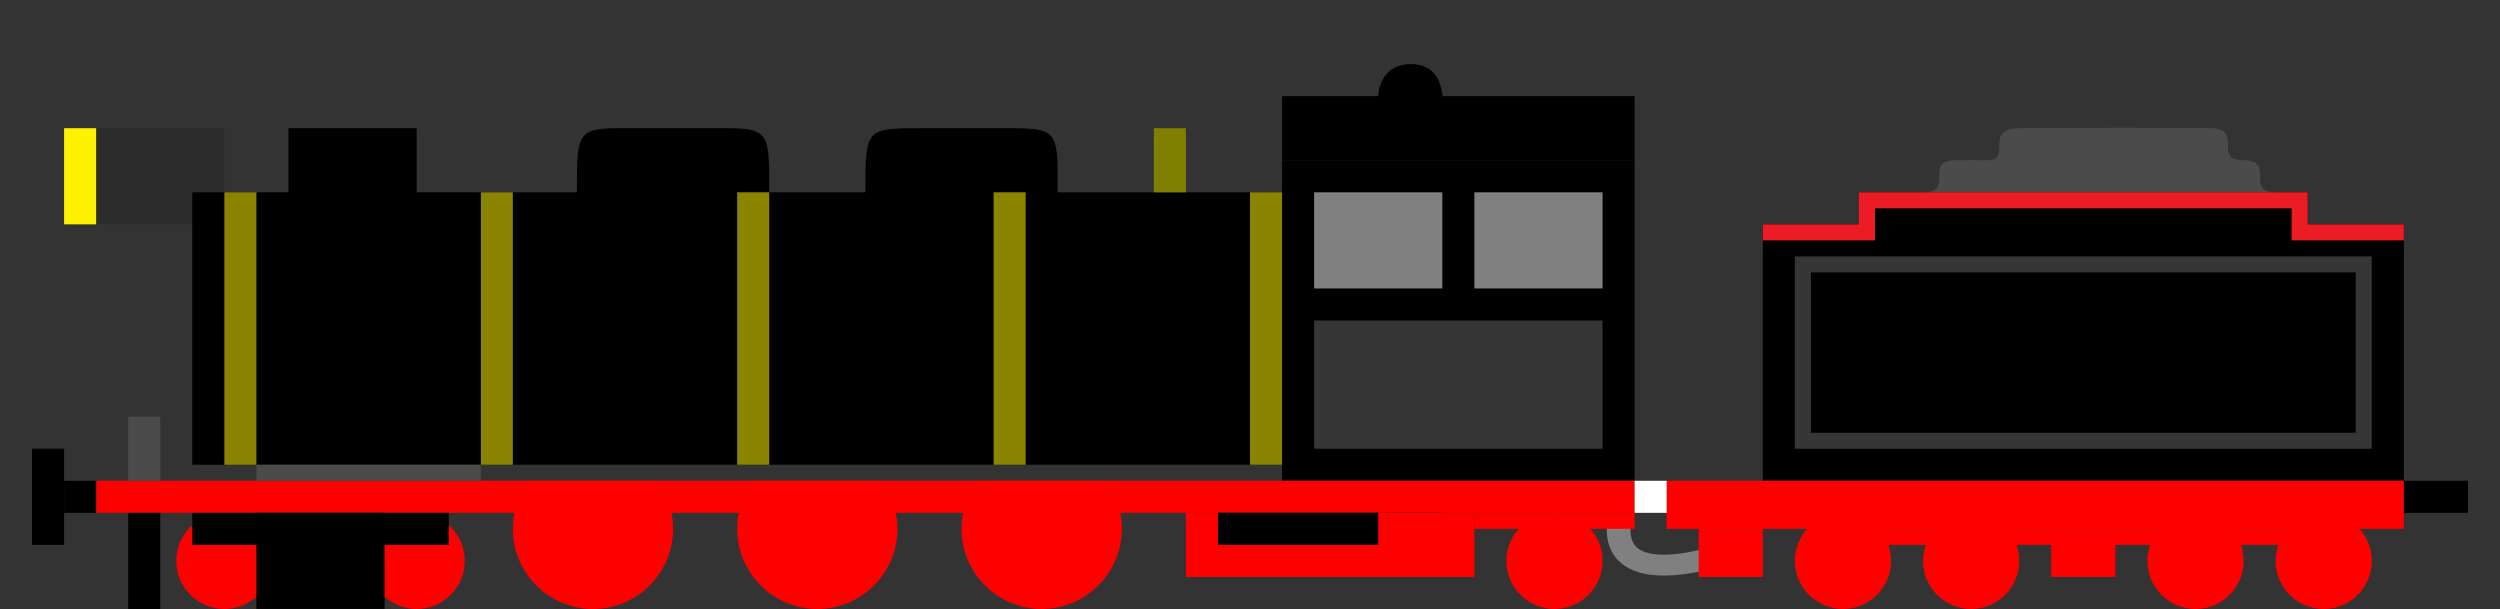
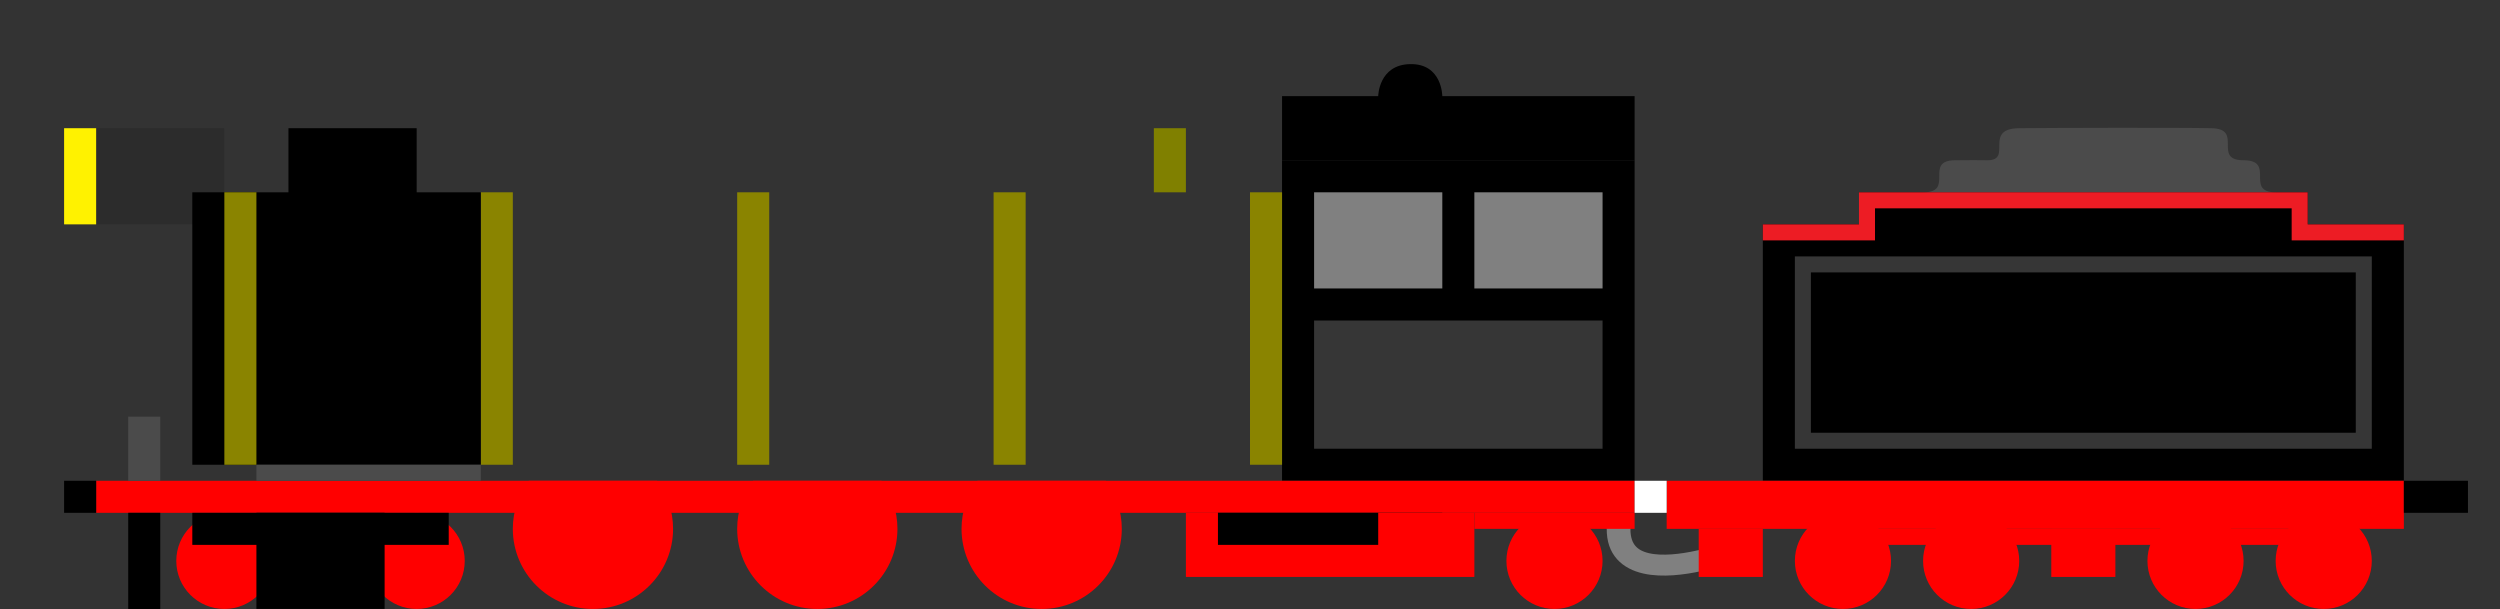
<svg xmlns="http://www.w3.org/2000/svg" xmlns:ns1="http://www.serif.com/" width="624.0" height="152.0" viewBox="0.0 0.0 624.0 152.0" version="1.1" xml:space="preserve" style="fill-rule:evenodd;clip-rule:evenodd;stroke-linecap:square;stroke-linejoin:round;stroke-miterlimit:1.5;">
  <rect x="0.0" y="0.0" width="624.0" height="152.0" fill="#333333" stroke="none" />
  <g id="_8456" ns1:id="8456">
    <g transform="matrix(12,0,0,12,-28,-76)">
      <circle cx="7" cy="18" r="1" style="fill:rgb(255,0,0);" />
    </g>
    <g transform="matrix(12,0,0,12,-52,-76)">
      <circle cx="13" cy="18" r="1" style="fill:rgb(255,0,0);" />
    </g>
    <g transform="matrix(8,0,0,8,0,0)">
      <path d="M55,7L55,15L75,15L75,7L72,7L72,6L58,6L58,7L55,7Z" />
    </g>
    <g transform="matrix(8,0,0,8,0,0)">
      <path d="M60,6L71,6C70.023,5.994 71.013,5.001 70,5C69.012,4.999 70.012,4.022 69,4C67.988,3.978 63.962,3.99 63,4C61.857,4.012 62.821,5.009 62,5C60.99,4.989 61.999,4.999 61,5C60.008,5.001 61.006,6.005 60,6Z" style="fill:rgb(75,75,75);" />
    </g>
    <g transform="matrix(8,0,0,12,0,-60)">
      <rect x="52" y="15" width="23" height="1" style="fill:rgb(255,0,0);" />
    </g>
    <g transform="matrix(16,0,0,16,-472,-152)">
      <circle cx="58.25" cy="18.25" r="0.75" style="fill:rgb(255,0,0);" />
    </g>
    <g transform="matrix(16,0,0,16,-544,-152)">
      <circle cx="58.25" cy="18.25" r="0.75" style="fill:rgb(255,0,0);" />
    </g>
    <g transform="matrix(16,0,0,16,-440,-152)">
      <circle cx="58.25" cy="18.25" r="0.75" style="fill:rgb(255,0,0);" />
    </g>
    <g transform="matrix(16,0,0,16,-384,-152)">
      <circle cx="58.25" cy="18.25" r="0.75" style="fill:rgb(255,0,0);" />
    </g>
    <g transform="matrix(16,0,0,16,-352,-152)">
      <circle cx="58.25" cy="18.25" r="0.75" style="fill:rgb(255,0,0);" />
    </g>
    <g transform="matrix(8,0,0,7.063,0,15.454)">
      <path d="M50.5,16.5C50.485,17.993 51.982,17.886 53,17.633" style="fill:none;stroke:rgb(128,128,128);stroke-width:0.74px;" />
    </g>
    <g transform="matrix(8,0,0,12,0,-66)">
      <rect x="64" y="16.5" width="2" height="1" style="fill:rgb(255,0,0);" />
    </g>
    <g transform="matrix(8,0,0,12,-88,-66)">
      <rect x="64" y="16.5" width="2" height="1" style="fill:rgb(255,0,0);" />
    </g>
    <g transform="matrix(20,0,0,4,-912,62)">
      <rect x="64" y="16.5" width="2" height="1" style="fill:rgb(255,0,0);" />
    </g>
    <g transform="matrix(8,0,0,8,0,0)">
      <rect x="58" y="16.5" width="14.5" height="0.5" style="fill:rgb(255,0,0);" />
    </g>
    <g transform="matrix(8,0,0,8,0,0)">
      <rect x="75" y="15" width="2" height="1" />
    </g>
    <g transform="matrix(8,0,0,8,0,0)">
      <rect x="40" y="5" width="11" height="10" />
    </g>
    <g transform="matrix(8,0,0,8,0,0)">
      <rect x="41" y="6" width="4" height="3" style="fill:rgb(128,128,128);" />
    </g>
    <g transform="matrix(8,0,0,8,40,0)">
      <rect x="41" y="6" width="4" height="3" style="fill:rgb(128,128,128);" />
    </g>
    <g transform="matrix(8,0,0,8.4,0,-1.599)">
-       <path d="M15,14L40,14L40,5.905L33,5.905C33.013,3.91 33.013,4.002 31,4C30.004,3.999 30.011,3.998 29,4C27.001,4.005 27.003,3.912 27,5.905L24,5.905C24.007,3.92 24.01,3.993 22,4C21.523,4.002 20.588,4.001 20,4C17.998,3.997 17.997,3.901 18,5.905L15,5.905L15,14Z" />
-     </g>
+       </g>
    <g transform="matrix(8,0,0,8,0,0)">
      <rect x="41" y="10" width="9" height="4" style="fill:rgb(54,54,54);" />
    </g>
    <g transform="matrix(16,0,0,12,-208,-56)">
      <path d="M50,10L41,10L41,14L50,14L50,10ZM49.75,10.333L49.75,13.667C49.75,13.667 41.25,13.667 41.25,13.667C41.25,13.667 41.25,10.333 41.25,10.333L49.75,10.333Z" style="fill:rgb(54,54,54);" />
    </g>
    <g transform="matrix(8,0,0,8,0,0)">
      <path d="M40,5L51,5L51,3L45,3C45,3 44.999,1.983 44,2C43.011,2.017 43,3 43,3L40,3L40,5Z" />
    </g>
    <g transform="matrix(8,0,0,8.5,0,-3)">
      <rect x="39" y="6" width="1" height="8" style="fill:rgb(138,132,0);" />
    </g>
    <g transform="matrix(8,0,0,8.5,-64,-3)">
      <rect x="39" y="6" width="1" height="8" style="fill:rgb(138,132,0);" />
    </g>
    <g transform="matrix(8,0,0,8.5,-128,-3)">
      <rect x="39" y="6" width="1" height="8" style="fill:rgb(138,132,0);" />
    </g>
    <g transform="matrix(8,0,0,8.5,-192,-3)">
      <rect x="39" y="6" width="1" height="8" style="fill:rgb(138,132,0);" />
    </g>
    <g transform="matrix(8,0,0,8.5,-256,-3)">
      <rect x="39" y="6" width="1" height="8" style="fill:rgb(125,119,0);" />
    </g>
    <g transform="matrix(8,0,0,2,-24,20)">
      <rect x="39" y="6" width="1" height="8" style="fill:rgb(128,128,0);" />
    </g>
    <g transform="matrix(1.333,0,0,1,-18.667,0)">
      <rect x="32" y="32" width="24" height="24" style="fill:rgb(44,44,44);" />
    </g>
    <g transform="matrix(8,0,0,8,0,0)">
      <path d="M9,6L6,6L6,14.5L15,14.5L15,6L13,6L13,4L9,4L9,6Z" />
    </g>
    <g transform="matrix(8.084,0,0,8,-8.337,0)">
      <rect x="4" y="15" width="47.5" height="1" style="fill:rgb(255,0,0);" />
    </g>
    <g transform="matrix(8,0,0,8.5,-256,-3)">
      <rect x="39" y="6" width="1" height="8" style="fill:rgb(138,132,0);" />
    </g>
    <g transform="matrix(8,0,0,6.857,0,25.143)">
      <rect x="8" y="15" width="4" height="3.5" />
    </g>
    <g transform="matrix(6.4,0,0,8,16,0)">
      <rect x="5" y="16" width="10" height="1" />
    </g>
    <g transform="matrix(8,0,0,8,0,0)">
      <path d="M20.5,15C20.814,15.418 21,15.937 21,16.5C21,17.88 19.88,19 18.5,19C17.12,19 16,17.88 16,16.5C16,15.937 16.186,15.418 16.5,15L20.5,15Z" style="fill:rgb(255,0,0);" />
    </g>
    <g transform="matrix(8,0,0,8,56,-2.84217e-14)">
      <path d="M20.5,15C20.814,15.418 21,15.937 21,16.5C21,17.88 19.88,19 18.5,19C17.12,19 16,17.88 16,16.5C16,15.937 16.186,15.418 16.5,15L20.5,15Z" style="fill:rgb(255,0,0);" />
    </g>
    <g transform="matrix(8,0,0,8,112,-2.84217e-14)">
      <path d="M20.5,15C20.814,15.418 21,15.937 21,16.5C21,17.88 19.88,19 18.5,19C17.12,19 16,17.88 16,16.5C16,15.937 16.186,15.418 16.5,15L20.5,15Z" style="fill:rgb(255,0,0);" />
    </g>
    <g transform="matrix(4,0,0,8,8,0)">
      <rect x="2" y="15" width="2" height="1" />
    </g>
    <g transform="matrix(8,0,0,8,0,0)">
      <rect x="38" y="16" width="7" height="1" />
    </g>
    <g transform="matrix(8,0,0,8,0,0)">
      <rect x="37" y="16" width="9" height="2" style="fill:rgb(255,0,0);" />
    </g>
    <rect x="32" y="128" width="8" height="24" />
    <g transform="matrix(8,0,0,8,0,0)">
      <rect x="51" y="15" width="1" height="1" style="fill:white;" />
    </g>
    <rect x="304" y="128" width="40" height="8" />
    <rect x="64" y="116" width="56" height="4" style="fill:rgb(75,75,75);" />
-     <rect x="8" y="112" width="8" height="24" />
    <rect x="32" y="104" width="8" height="16" style="fill:rgb(75,75,75);" />
    <g transform="matrix(1,0,0,1,-8,0)">
      <rect x="24" y="32" width="8" height="24" style="fill:rgb(255,242,0);" />
    </g>
    <path d="M440,56L464,56L464,48L576,48L576,56L600,56L600,60L572,60L572,52L468,52L468,60L440,60L440,56Z" style="fill:rgb(237,28,36);" />
  </g>
</svg>